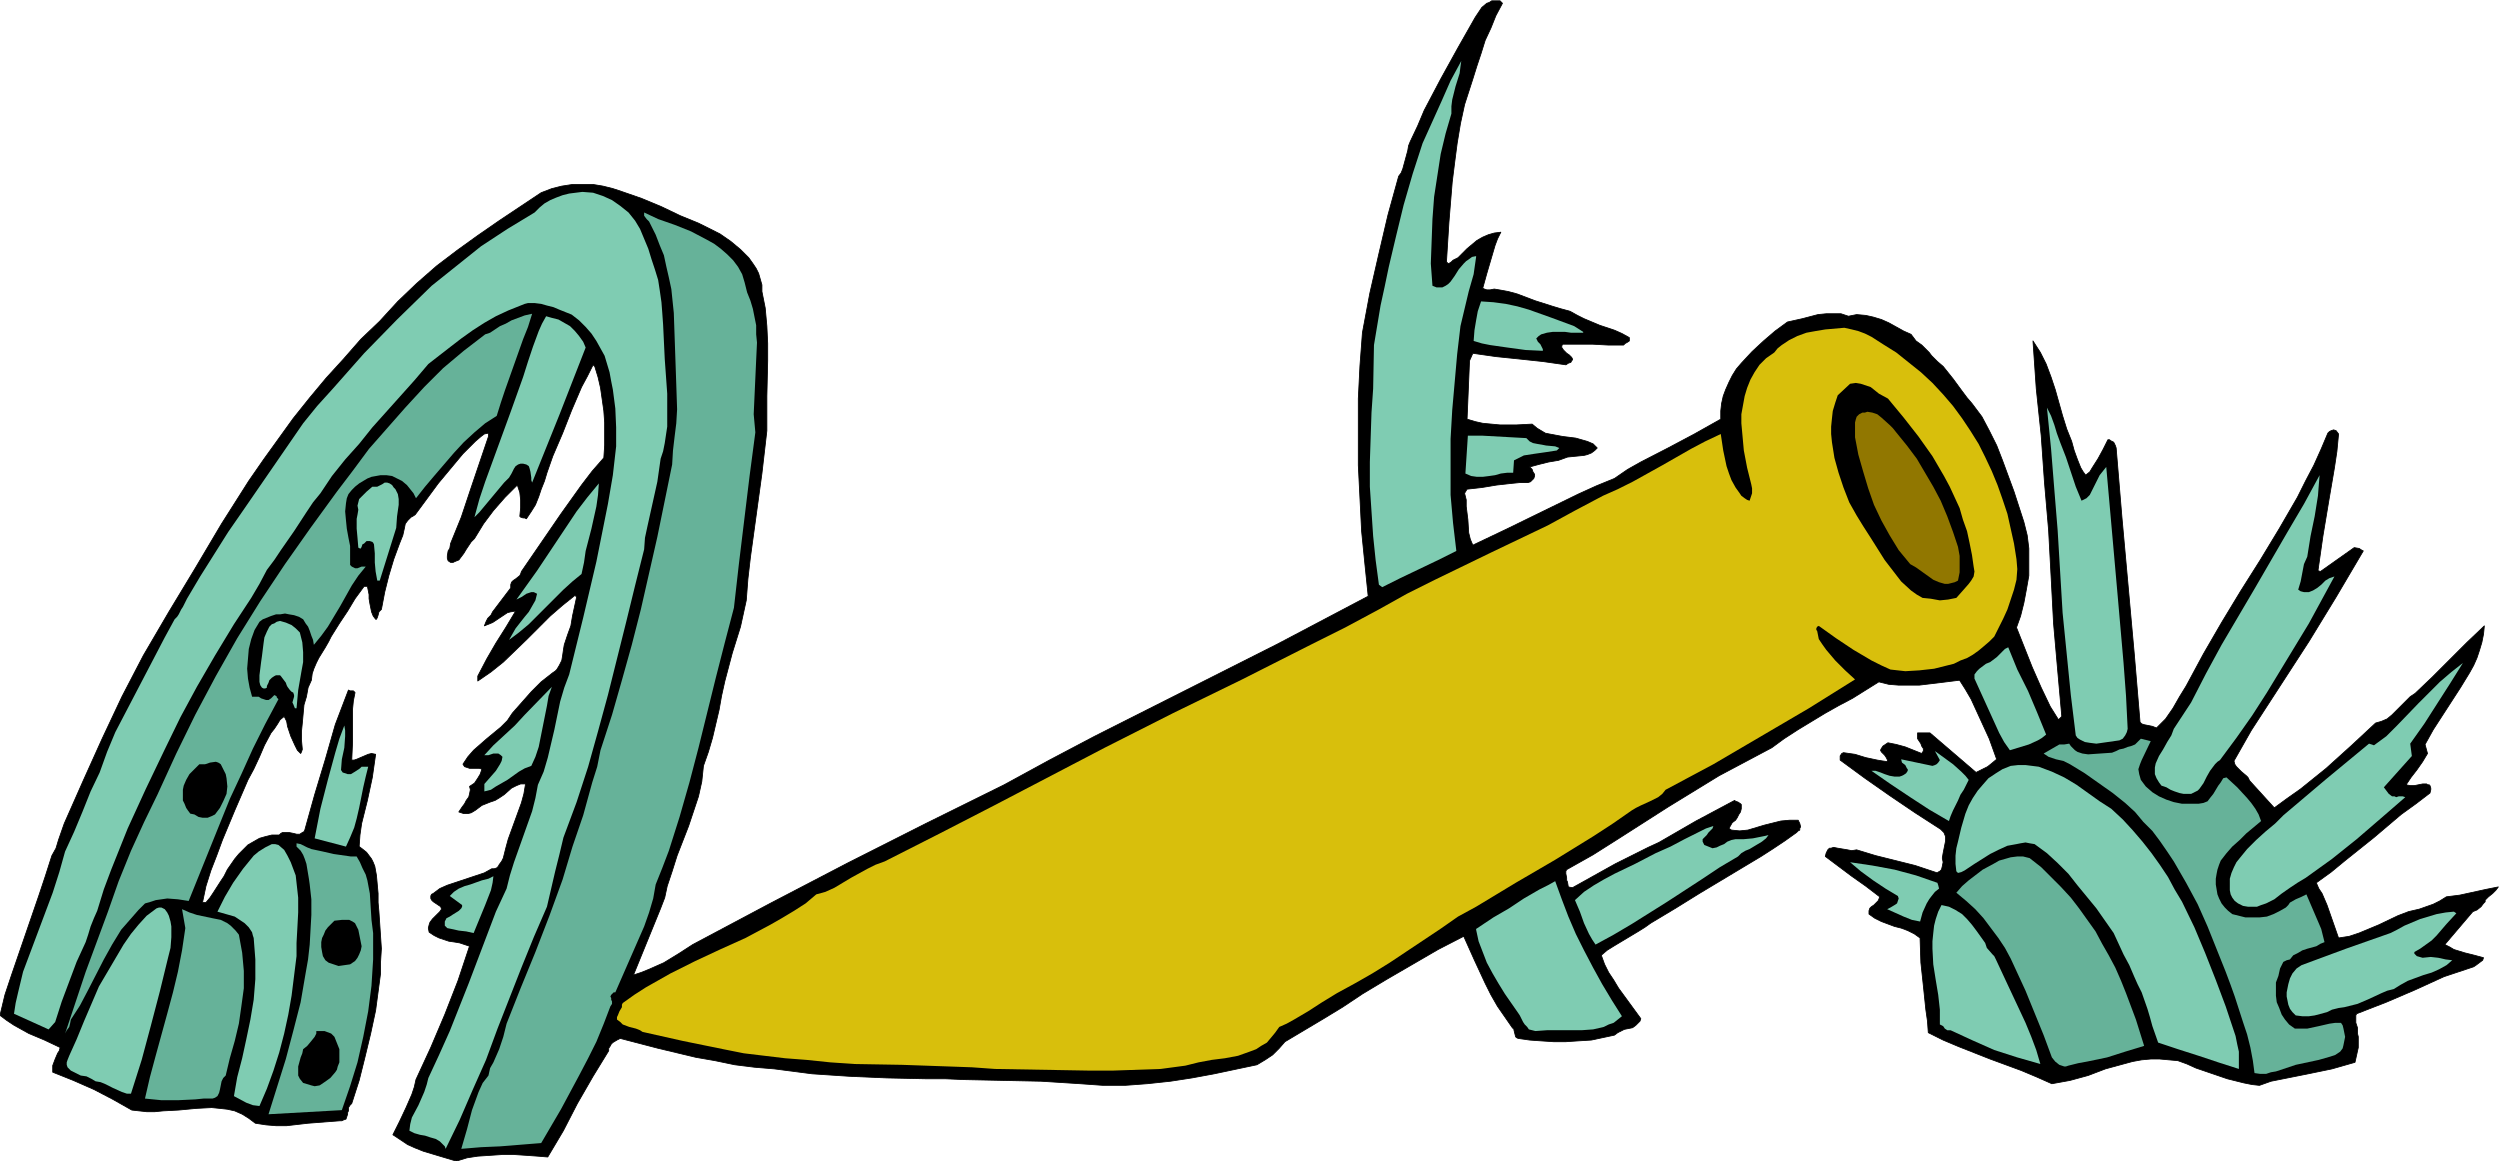
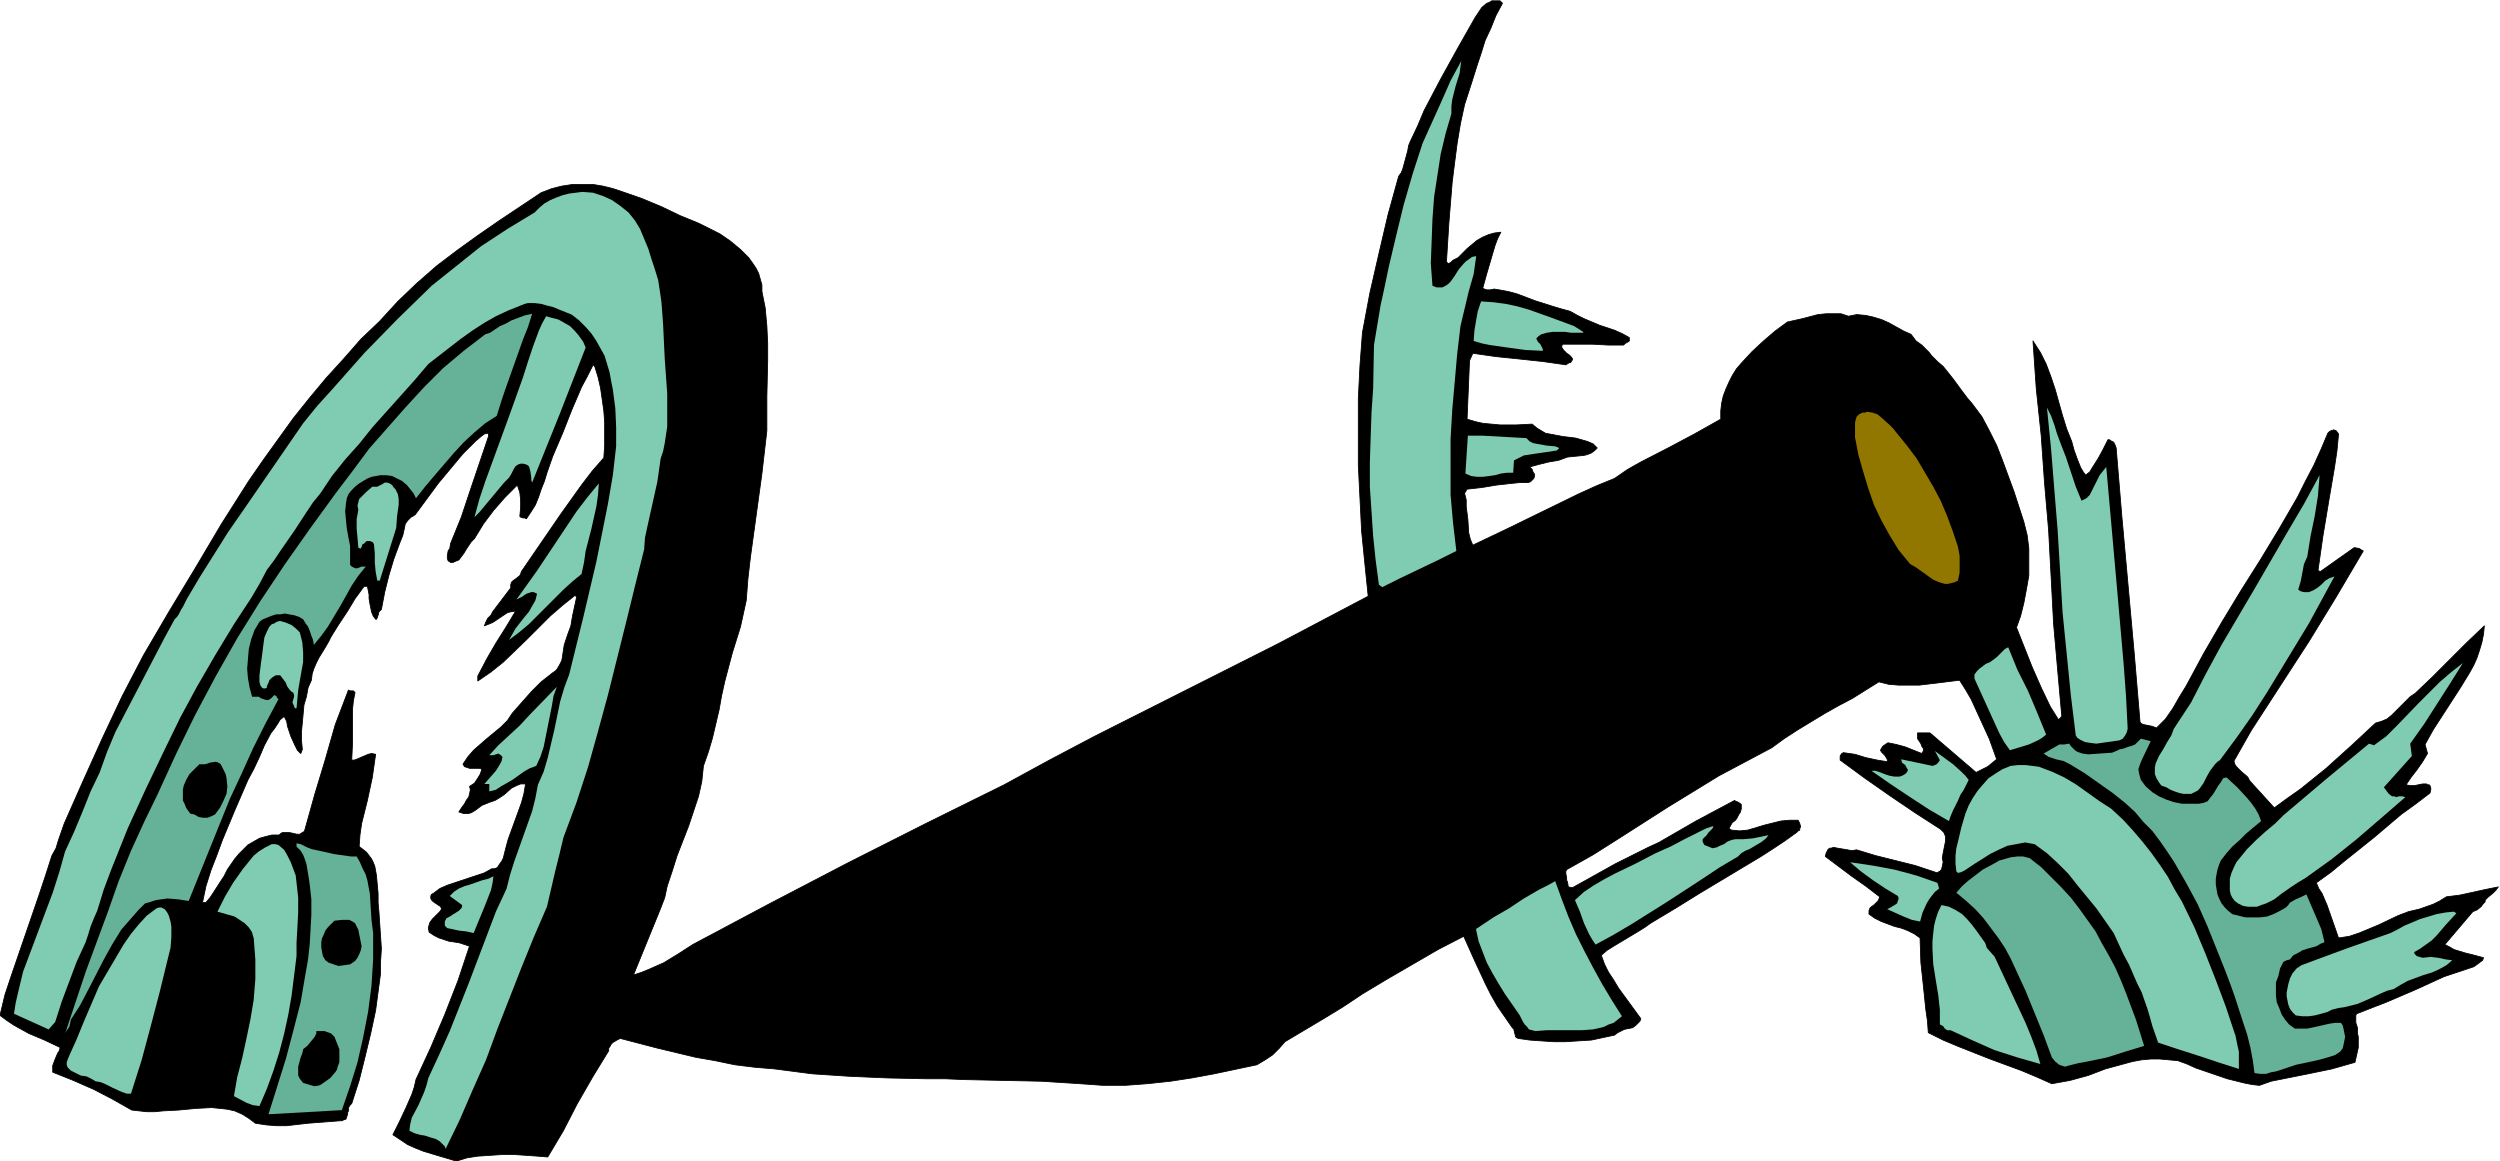
<svg xmlns="http://www.w3.org/2000/svg" fill-rule="evenodd" height="227.802" preserveAspectRatio="none" stroke-linecap="round" viewBox="0 0 3035 1410" width="490.455">
  <style>.brush1{fill:#000}.brush2{fill:#7fccb2}.pen1{stroke:none}.brush3{fill:#66b299}</style>
  <path class="brush1" style="stroke:#000;stroke-width:1;stroke-linejoin:round" d="m63 1039 5-9 3-10 7-20 23-52 23-51 24-51 13-25 13-25 31-53 32-53 32-54 33-52 18-26 18-25 18-25 20-25 20-24 21-23 21-24 23-22 11-12 11-12 23-22 24-21 25-19 25-18 26-18 51-34 13-5 12-3 13-2h25l12 2 12 3 12 4 23 8 24 10 23 11 22 9 12 6 14 7 13 9 12 10 5 5 5 5 5 7 4 6 3 6 2 7 2 7v8l4 20 2 22 1 21v21l-1 43v42l-3 26-3 26-14 102-3 26-2 26-7 32-5 16-5 16-9 34-4 18-3 17-8 34-5 17-6 17-2 19-4 18-6 18-6 18-14 36-6 19-6 18-3 14-5 13-11 27-11 27-11 27 9-3 10-4 18-8 18-11 17-11 94-50 94-49 95-48 95-47 55-30 55-29 111-56 111-56 55-29 55-29-4-39-4-40-2-40-2-40v-81l2-40 3-40 9-48 11-48 11-47 13-47 3-4 2-5 3-11 3-11 1-6 2-5 9-19 8-19 20-38 21-38 21-37 4-6 4-6 6-5 3-1 3-2h10l1 1 2 2-8 15-6 15-7 15-5 16-5 15-5 16-10 31-5 23-4 24-3 23-3 24-4 49-3 48 2 2h1l3-2 2-2 2-1 4-2 11-11 6-5 6-5 7-4 7-3 7-2 8-1-4 8-3 8-5 17-5 17-5 18 2 1 3 1h4l5-1 6 1 11 2 11 3 21 8 22 7 10 3 11 3 9 5 8 4 19 8 18 6 9 4 9 5v4l-3 2-2 1-2 2h-19l-18-1h-37l-1 2v2l2 3 4 4 3 2 3 3 1 2v1l-1 1-1 2-3 1-3 2-28-4-28-3-29-3-28-4-4 9-3 71 10 3 9 2 21 2h20l19-1 6 5 5 3 5 3 5 1 16 3 16 2 7 2 7 2 7 3 5 5-3 3-4 3-5 2-4 1-10 1-10 1-11 4-12 2-12 3-11 3 3 3 1 3 2 3v2l-1 3-2 2-2 2-3 1h-10l-10 1-18 2-18 3-18 2-3 5h0l2 8v8l2 16 1 16 2 8 3 7 21-10 21-10 86-42 22-10 22-9 16-11 16-9 33-17 32-17 16-9 16-9v-10l1-9 2-9 3-8 4-9 4-8 5-8 6-7 13-14 14-13 14-12 15-11 18-4 19-5 10-1h18l9 3 10-2 11 1 9 2 10 3 9 4 18 10 9 4 3 4 3 4 7 5 6 6 3 3 3 4 7 7 7 6 12 15 11 15 6 8 6 7 12 16 9 17 9 18 7 18 14 38 12 37 4 16 2 16v33l-3 17-3 16-4 16-5 14 19 48 11 25 11 23 10 16 4-4-5-56-5-57-3-57-3-56-5-58-4-57-6-57-4-58 9 14 7 14 6 16 5 15 9 32 5 16 6 15 3 11 4 11 4 10 3 5 3 4 5-4 3-5 7-11 6-11 6-12h2l1 1 4 2 2 4 1 3 7 84 15 166 7 83 2 2 3 1 5 1 5 1 5 2 6-6 5-5 9-13 8-14 8-13 21-39 22-38 23-38 24-38 23-38 22-38 10-20 10-19 9-20 8-19 2-2 2-1 3-1 3 1 3 4-2 21-3 20-7 41-7 42-6 42 3 1 41-29 6 1 3 2 2 1-33 56-33 54-35 54-35 54-21 37 1 4 2 3 6 6 6 5 2 2 2 4 30 33 15-11 17-12 31-25 31-28 29-27 7-2 7-3 6-5 5-5 6-6 5-5 6-6 6-4 21-20 42-42 21-20-1 10-2 10-3 10-3 9-4 9-5 9-11 18-11 17-11 17-11 17-10 18 3 11-6 10-7 10-7 9-6 9 5 1h5l5-1 5-1h5l1 1h2l1 1 1 3v2l-1 4-17 13-18 13-33 28-35 28-17 14-18 13 3 7 4 6 3 7 3 7 14 40 13-2 12-4 12-5 12-5 23-11 13-5 13-3 17-6 8-4 8-5 16-2 32-7 15-3-3 4-4 4-5 4-4 4v2l-2 2-3 4-5 4-5 2-34 40h0l6 3 5 3 13 4 12 3 11 3-1 3-4 3-4 3-3 2-18 6-18 6-35 16-35 15-18 7-18 7-1 2v9l2 6v7l1 4v13l-2 9-2 9-14 4-14 4-29 6-30 6-15 3-14 5-9-1-10-2-20-5-38-13-11-5-11-4-11-1-11-1h-11l-11 1-11 2-11 3-22 6-21 8-22 6-11 2-11 2-18-8-19-8-19-7-19-7-38-15-19-8-18-9-1-14-2-14-3-29-3-28-1-30-7-5-8-4-8-3-8-2-8-3-8-3-8-4-7-5v-4l1-3 2-2 3-2 5-5 1-2 1-3-17-13-17-12-16-12-16-12 1-4 1-2 1-2 2-2h2l3-1 5 1 6 1 6 1 5 1 6-1 23 7 24 6 24 6 12 4 12 4 3 1 1-1 2-1 2-2 1-4 1-5-1-5 1-6 1-5 1-5 1-5v-5l-2-5-2-2-2-2-31-20-31-21-30-21-30-22v-5l2-3 2-1 14 2 13 4 14 3 6 1 7 1-1-3-1-2-2-3-2-2-2-2-1-2 1-2 2-3 6-4 10 2 11 3 20 8 2-3v-3l-2-3-1-3-4-6v-7h15l56 48 14-7 5-4 6-5-9-25-11-24-11-24-7-12-7-11-24 3-25 3h-25l-12-1-12-3-32 20-17 9-16 9-33 20-17 11-15 11-32 17-32 17-31 19-31 19-61 39-30 19-32 18-1 2v3l1 5v3l1 2 1 6 5 1 52-29 26-13 14-7 13-6 45-26 45-24 2-1 1 1 3 1 3 2 1 1v5l-1 4-2 3-2 4-2 3-4 3-4 7 3 2 10 1 10-1 10-3 10-3 20-5 11-1h10l2 4 1 4-1 2v2l-2 1-2 2-14 10-15 10-14 9-15 9-30 18-30 18-29 18-30 18-7 5-8 5-15 9-15 9-8 5-7 6 4 11 5 10 6 9 6 10 27 37-1 3-2 2-3 3-4 3-5 1-5 1-4 2-4 2-4 3-14 3-14 3-16 1-15 1h-15l-15-1-14-1-14-2-2-1-1-1-1-4-1-4v-1l-2-2-9-13-9-13-8-14-7-14-13-28-13-29-31 16-31 18-31 18-30 18-24 16-23 14-47 28-7 8-8 8-9 6-10 6-52 11-27 5-26 4-28 3-27 2h-27l-28-2-47-3-47-1-47-1-23-1h-24l-46-1-46-2-45-3-23-3-23-3-24-2-24-3-24-5-23-4-46-11-46-12-4 2-5 3-2 2-1 2-2 3v3l-19 31-19 33-17 33-19 32-12-1-14-1-15-1h-14l-15 1-15 1-13 2-13 4-20-6-20-6-10-4-9-4-9-6-9-6 8-16 8-17 7-16 3-9 2-9 18-39 17-40 16-41 14-42-6-2-6-2-6-1-7-1-12-4-6-3-6-4-1-5 1-4 1-3 3-4 3-3 3-3 3-3 2-3-1-3-3-2-3-2-3-2-2-2-1-2v-3l1-2 2-1 8-6 9-4 18-6 18-6 9-3 9-5h3l3-1 2-2 1-2 3-4 2-4 3-12 3-11 8-22 8-22 3-11 2-12h-6l-5 2-6 3-9 8-6 4-5 3-6 2-5 2-5 2-4 3-4 3-5 3-4 1h-5l-3-1-3-1 2-3 2-3 3-4 2-4 3-4 1-4 1-5-1-4 6-4 4-6 3-5 2-6-3-1h-12l-3-1-3-1-2-3 6-9 7-8 8-7 8-7 17-14 8-8 6-9 23-26 12-12 14-11 3-2 2-2 3-5 3-6 1-6 1-7 1-6 2-6 2-6 4-11 2-12 5-23-2-2-15 12-15 13-28 28-29 28-15 12-16 11v-6l11-21 11-19 12-19 12-20-6 1-4 1-9 6-9 6-5 2-5 2 2-5 2-4 4-4 2-4 22-29v-4l1-3 2-2 3-2 5-4 1-2 1-3 24-35 24-35 25-35 13-17 14-16 1-15v-28l-1-14-2-14-2-14-3-13-4-13-2-2-7 14-7 13-12 28-11 28-12 28-7 20-3 10-4 10-3 9-4 10-5 8-6 9-2-1h-2l-3-1h0l-1-1 1-10v-10l-1-9-3-9-15 15-14 16-12 16-11 18-4 4-6 9-3 5-3 4-3 4-5 2-2 1h-3l-3-2-1-3v-3l1-6 2-3 1-6 13-32 11-33 22-65v-4l-5 1-4 3-7 6-8 8-7 7-30 36-14 19-14 19-3 2-2 1-4 4-3 4-1 5-2 9-2 5-2 5-7 19-6 20-5 20-4 21-2 2-1 1-1 4-1 3-1 2h-1l-3-4-2-5-2-10-1-6v-5l-2-10h-4l-11 15-9 15-10 15-10 16-3 6-4 7-8 13-3 6-3 7-2 6-1 8-4 9-2 11-3 10-1 11-1 11-1 10v11l1 11-1 3-1 2-4-4-3-6-5-11-4-12-1-6-3-6-5 4-3 5-4 6-4 5-8 15-6 14-7 15-7 13-16 37-15 36-7 19-7 18-6 19-4 19v1h4l5-6 4-6 9-14 4-6 4-8 9-13 5-6 6-6 5-5 7-4 7-4 7-2 8-2h9l2-2 2-1h8l5 1 4 1h4l3-2 2-1 1-2 12-43 13-43 12-42 8-21 8-21 2 1h4l2 2-2 10-1 10v40l-1 22h3l3-1 7-3 7-3 4-1 5 1-2 14-2 14-6 28-7 28-2 14-1 14 4 3 5 4 3 4 3 4 2 4 2 5 2 11 1 11 1 11v11l1 11 1 15 1 15 1 15-1 16v14l-2 15-4 30-6 28-7 29-7 28-9 28-2 2-2 3v4l-1 2v2l-1 3-1 3-3 1-2 1h-2l-13 1-13 1-13 1-26 3h-13l-12-1-13-2-8-6-8-5-9-4-9-2-9-1-10-1-19 1-21 2-19 1-10 1h-10l-9-1-9-1-23-13-23-12-25-11-25-10v-8l3-8 3-7 2-3 1-4-19-9-19-8-18-10-9-6-8-6 6-25 8-24 33-96 8-24 8-25z" />
  <path class="pen1 brush2" d="m79 1034 11-24 10-24 10-25 11-23 9-25 10-24 12-23 12-23 24-46 12-23 12-22 3-3 2-3 3-6 2-3 2-4 3-6 16-27 17-27 17-27 18-26 73-106 17-21 19-21 38-43 40-41 42-41 30-24 30-24 32-21 33-20 6-6 6-5 7-4 7-3 8-3 8-2 16-2 13 1 12 4 11 5 10 7 10 8 8 10 6 10 5 12 5 12 4 13 4 12 4 13 2 13 2 14 1 13 1 14 1 21 1 21 3 42v40l-3 20-2 10-3 9-2 14-2 14-6 27-6 27-3 14-1 14-11 44-11 45-22 88-12 44-12 43-14 43-16 43-5 21-5 20-10 43-16 37-15 37-29 74-14 38-16 36-16 37-17 35-1-3-2-2-4-4-5-3-7-2-6-2-6-1-7-2-6-3 1-8 2-8 8-15 7-16 3-9 2-8 13-28 13-29 23-58 11-29 22-58 13-28 4-16 5-16 11-31 11-31 4-16 3-16 7-16 5-17 4-17 4-17 7-34 5-17 6-16 17-69 16-68 7-35 7-35 6-35 4-35v-23l-1-23-3-23-2-10-2-11-3-10-3-10-5-9-5-9-6-9-7-8-8-8-9-7-15-6-7-3-8-2-7-2-8-1h-8l-4 1-5 2-15 6-15 7-14 8-14 9-14 10-13 10-27 21-17 20-17 19-34 38-16 20-17 19-16 20-14 21-9 11-8 12-15 23-16 23-8 12-9 12-9 17-10 17-21 32-23 38-22 38-20 37-19 39-23 48-22 48-10 25-10 25-9 24-8 26-4 9-4 10-3 10-3 9-11 24-9 24-9 24-8 25-8 9-42-19 2-13 3-13 6-25 9-24 18-48 9-24 8-25 7-25z" />
  <path class="pen1 brush3" d="m192 963 22-48 23-47 25-47 26-46 28-45 30-45 31-44 32-44 19-25 20-27 22-25 22-25 23-25 23-23 25-21 26-20 3-1 3-1 6-4 6-4 7-3 7-4 8-3 8-3 9-2-5 16-6 15-22 62-5 15-5 16-14 9-13 11-13 12-12 13-24 28-11 13-11 14-3-6-4-5-4-5-6-5-6-3-6-3-7-1h-7l-11 2-5 2-5 3-5 3-5 4-4 4-4 5-2 5-1 6-1 10 1 11 1 10 2 11 2 10v23l2 2 2 1 2 1h3l5-2h5l-9 11-8 12-14 25-15 25-8 11-9 11-1-6-2-5-2-6-2-5-3-4-3-5-5-3-6-2-6-1-5-1-6 1h-5l-6 2-5 2-5 2-4 3-3 5-3 5-4 11-3 12-1 12-1 12 1 12 2 11 3 11h8l3 2 3 1 3 1h3l3-2 2-2 2-2 2 1 1 1v1l1 1 1 1-16 30-15 30-14 31-14 30-25 62-25 62-13-2-13-1-7 1-7 1-6 2-7 2-8 8-7 8-7 8-7 8-11 18-10 18-19 37-10 19-11 17-1 5-1 4-3 4-2 4 25-75 27-73 13-37 15-37 16-35 17-35z" />
  <path class="pen1 brush2" d="m120 1198 30-51 9-13 9-11 10-11 12-9 3-1h3l2 1 2 1 3 4 2 4 2 7 1 6v13l-1 13-3 12-10 41-11 42-11 41-13 41h-5l-6-2-11-5-10-5-5-2-6-1-5-3-6-3-7-1-6-3-6-3-2-2-2-2-1-3v-3l1-3 2-5 9-20 9-22 18-42z" />
-   <path class="pen1 brush3" d="m225 1127-4-23 9 4 9 3 19 4 10 2 8 4 4 3 3 3 3 3 4 5 2 11 2 11 1 11 1 11v21l-3 22-3 21-5 21-6 21-5 21-3 3-2 4-1 5-1 5-1 4-2 4-3 2-3 1h-11l-10 1-21 1h-20l-10-1-10-1 6-26 7-26 14-51 7-26 6-25 5-26 4-27z" />
  <path class="pen1 brush1" d="M242 928h7l3-1 3-1 7-1 3 1 3 2 2 4 2 4 2 4 1 5 1 10-1 9-4 9-4 8-3 4-3 4-4 2-5 2h-6l-5-1-5-3-5-1-3-4-2-3-2-5-2-4v-13l1-5 3-7 4-7 6-6 3-3 3-3z" />
  <path class="pen1 brush2" d="m308 1039 6-5 8-5 4-2 4-2h4l4 1 7 6 4 7 4 8 3 8 3 8 1 9 2 18v18l-1 19-1 18v16l-3 24-3 24-4 23-5 23-6 23-7 22-8 22-9 21-8-1-8-3-15-8 4-23 6-23 5-23 5-24 4-24 2-25v-24l-1-13-1-13-1-3-1-4-4-6-5-5-6-4-6-4-7-2-14-4 9-18 10-17 12-17 13-16z" />
  <path class="pen1 brush3" d="m376 1074-1-7-1-6-2-12-2-6-2-5-3-5-5-5v-4l5 1 4 2 4 2 5 2 14 3 13 3 14 2 7 1h7l4 7 3 7 4 8 2 7 3 16 1 16 1 16 2 16v32l-2 32-4 31-6 31-7 31-9 29-10 29-89 5 21-67 9-34 9-35 6-35 3-17 2-18 1-18 1-18v-19l-2-18z" />
  <path class="pen1 brush2" d="m340 754 7 2 7 3 5 4 5 5 3 12 1 12v12l-2 11-4 23-1 11-1 11h-2l-2-5-1-2 2-7v-2l-1-3-2-1-2-2-3-4-1-2-1-3-3-4-3-4-1-1h-5l-2 1-3 2-3 3-1 3-1 2-1 2v2l-2 1h-2l-2-1-2-3-1-4v-8l1-8 1-8 1-7 1-8 1-8 1-7 3-7 3-6 3-3 3-1 3-2 4-1z" />
  <path class="pen1 brush1" d="M384 1252h10l8 3 4 4 2 5 2 5 2 5v16l-2 5-1 4-2 3-6 7-7 5-6 4-6 1-4-1-10-3-4-5-2-4v-11l3-11 2-5 1-5 5-4 5-6 4-5 2-4v-3z" />
-   <path class="pen1 brush2" d="m418 881 1 6v7l-1 14-3 14-1 13 2 3 3 1 3 1h4l5-3 6-4 2-2h8l-3 12-3 13-5 25-3 13-3 11-5 12-5 11-19-5-19-5 7-36 9-35 9-33 5-17 6-16z" />
  <path class="pen1 brush1" d="m406 1118 9-1h9l4 2 3 2 2 4 2 4 2 10 1 5 1 5-1 5-2 5-2 4-3 4-6 4-7 1-7 1-3-1-3-1-3-1-3-1-4-3-3-5-1-5-1-6v-6l1-5 2-4 2-5 3-4 8-8z" />
  <path class="pen1 brush2" d="M452 591h6l6-3 3-2h3l3 1 3 2 2 3 2 2 3 6 1 6v7l-2 14-1 14-20 64h-3l-2-11-1-11v-11l-1-11-1-2-1-1-3-1h-4l-3 3-2 1-1 3-1 2h-1l-2-1-1-12-1-11v-12l1-5 1-6-1-5 1-4 1-4 3-3 6-6 7-6zm109 508-15-11 5-5 6-4 7-3 7-2 14-5 8-2 6-3-1 8-2 9-7 18-7 17-7 17-9-2-9-1-9-2-5-1-3-3v-5l2-4 4-2 3-2 8-5 3-3 1-2v-2z" />
-   <path class="pen1 brush3" d="m593 1306 2-9 4-7 7-16 5-15 2-8 2-8 17-43 18-44 17-44 16-44 12-40 13-38 11-40 6-19 4-20 14-43 12-42 12-43 11-43 10-44 10-44 18-88 1-17 2-17 2-16 1-17-1-30-1-29-1-29-1-29-3-29-3-14-3-13-3-14-5-12-5-13-6-12-2-4-3-3-3-4v-4l17 8 20 7 20 8 19 10 9 5 8 6 8 7 7 7 6 8 5 9 3 10 3 12 4 10 3 10 2 10 2 10v11l1 10-1 21-1 22-1 22-1 22 1 11 1 11-7 53-13 107-6 53-11 42-11 43-21 85-11 42-12 42-13 41-8 21-8 20-3 17-5 17-6 17-7 16-14 32-14 32h-2l-1 1-2 2-1 2 1 2v2l1 2v3l-2 3-8 21-9 22-10 20-11 21-22 41-24 41-25 2-12 1-13 1-23 1-24 2 7-24 6-23 4-11 4-11 5-11 7-9z" />
-   <path class="pen1 brush2" d="m635 458 6-19 3-9 3-9 7-19 4-9 5-9 7 2 8 2 7 4 7 4 6 6 5 6 5 7 3 7-32 82-33 82-1-3v-3l-1-7-1-4-1-3-3-2-4-1h-3l-3 1-3 2-2 3-3 6-3 5-6 6-5 6-10 12-10 12-5 6-6 6 6-22 7-21 31-85 15-42zm-47 494 7-8 7-8 5-8 2-4 1-5-2-2-3-2h-6l-6 2h-5l11-12 13-12 13-12 12-13 33-34-4 11-2 12-5 25-5 25-4 12-5 11-8 3-7 4-7 5-7 5-14 8-6 4-8 2v-9zm64-231-4-2h-3l-3 1-3 1-3 2-3 2-6 3 25-35 24-36 24-36 13-17 14-17-1 14-2 14-6 27-7 27-2 14-3 14-11 9-11 10-21 21-21 21-12 10-12 9 4-7 4-7 11-14 5-6 4-7 4-7 2-8z" />
-   <path class="pen1" style="fill:#d8bf0c" d="m756 1218 14-10 14-9 30-17 30-15 30-14 31-14 30-16 14-8 15-9 14-9 13-11 11-3 11-5 20-12 20-11 10-5 11-4 67-34 66-34 67-35 67-35 83-42 84-41 83-42 42-21 41-22 34-19 34-17 68-33 69-33 33-18 34-18 18-8 18-9 36-20 35-20 17-9 19-9 3 20 4 19 3 9 3 8 5 9 5 7 2 3 4 3 3 2 3 1 3-9v-6l-1-5-5-20-4-21-2-22-1-11v-11l2-11 2-11 3-10 4-10 5-9 6-9 8-8 10-7 4-5 5-4 9-6 10-5 11-4 11-2 12-2 23-2 9 2 8 2 8 3 8 4 14 9 8 5 8 5 15 12 15 12 14 13 13 14 12 14 11 15 10 15 10 16 8 16 8 17 7 17 6 17 6 18 4 18 4 18 3 19 1 12-1 13-3 12-4 12-4 12-5 11-11 22-6 6-7 6-6 5-7 5-7 4-8 3-8 4-8 2-16 4-18 2-17 1-18-2-11-5-12-6-22-13-21-14-21-15-2 1-1 2v2l1 1 1 5 1 5 4 6 5 7 11 13 12 12 12 11-56 35-58 34-58 34-58 31-4 5-5 4-10 5-11 5-6 3-5 3-23 16-23 15-47 29-48 28-48 29-22 12-20 14-42 28-21 14-21 13-21 12-22 12-18 11-17 11-17 10-9 5-9 4-5 7-5 6-5 6-7 4-6 4-8 3-14 5-16 3-16 2-16 3-16 4-30 4-29 1-29 1h-29l-57-1-57-1-28-2-28-1-57-2-58-1-29-2-29-3-26-2-25-3-25-3-25-5-49-10-49-11-3-2-5-2-8-2-8-3-3-3-4-3v-3l1-2 2-5 3-5v-3l1-2z" />
+   <path class="pen1 brush2" d="m635 458 6-19 3-9 3-9 7-19 4-9 5-9 7 2 8 2 7 4 7 4 6 6 5 6 5 7 3 7-32 82-33 82-1-3v-3l-1-7-1-4-1-3-3-2-4-1h-3l-3 1-3 2-2 3-3 6-3 5-6 6-5 6-10 12-10 12-5 6-6 6 6-22 7-21 31-85 15-42zm-47 494 7-8 7-8 5-8 2-4 1-5-2-2-3-2l-6 2h-5l11-12 13-12 13-12 12-13 33-34-4 11-2 12-5 25-5 25-4 12-5 11-8 3-7 4-7 5-7 5-14 8-6 4-8 2v-9zm64-231-4-2h-3l-3 1-3 1-3 2-3 2-6 3 25-35 24-36 24-36 13-17 14-17-1 14-2 14-6 27-7 27-2 14-3 14-11 9-11 10-21 21-21 21-12 10-12 9 4-7 4-7 11-14 5-6 4-7 4-7 2-8z" />
  <path class="pen1 brush2" d="m1668 419 8-48 5-23 5-24 9-38 9-37 11-38 12-37 23-51 11-25 13-24-1 7-1 8-5 16-4 16-1 8v9l-7 24-6 25-4 26-4 26-2 27-1 27-1 27 2 27 5 2h7l4-2 3-2 3-3 5-7 5-8 6-7 3-3 3-2 4-3 5-1v1l-3 21-6 21-5 21-5 21-4 34-3 34-3 34-2 35v68l3 34 4 34-22 11-23 11-23 11-22 11-4-3-4-30-3-29-2-30-2-30v-30l1-30 1-30 2-29 1-53zm145 695 19-11 18-12 19-11 10-5 9-5 8 22 8 21 9 21 10 20 11 21 11 20 12 20 12 19-5 4-5 4-6 2-6 3-13 3-14 1h-42l-14 1-4-1-4-1-2-3-3-3-2-3-2-4-2-4-2-3-16-23-8-13-7-12-7-13-5-13-5-13-3-14v-1l21-14zm-31-585h17l36 2 18 1 4 4 4 2 5 1 6 1 5 1 11 1 5 2-3 3-13 2-7 1-7 1-13 2-6 3-6 3-1 15h-7l-8 1-7 2-7 1-8 1h-7l-7-1-7-3 3-46zm16-163 15 1 15 2 14 3 14 4 28 10 27 10 11 7v1h-15l-7-1h-15l-7 1-7 2-3 2-3 3 2 4 3 3 2 4 1 2v2l-21-1-22-3-21-3-10-2-10-3 1-13 2-12 2-11 4-12zm212 670 9-4 9-4 17-9 18-9 8-4 9-3-1 3-2 2-3 3-2 3-3 3-2 2v3l1 2 1 2 5 2 5 2 5-1 4-2 5-2 4-3 5-2 5-1h10l11-1 10-2 5-1 4-1-3 4-5 4-10 6-5 3-5 2-5 3-4 4-22 13-21 14-43 28-43 27-22 13-22 12-4-6-4-7-6-13-5-14-6-14 11-10 12-8 12-7 13-7 25-12 25-13z" />
  <path class="pen1 brush1" d="m2246 466 7-1 6 1 6 2 6 2 10 8 11 6 19 23 18 23 17 24 7 12 7 12 7 13 6 13 6 13 4 14 5 14 3 14 3 15 2 14 1 6-1 6-3 5-3 4-7 8-8 9-5 1-5 1-10 1-11-2-10-1-7-4-7-5-12-11-10-13-10-13-17-27-9-14-8-13-9-16-7-18-6-18-5-18-3-19-1-10v-9l1-10 1-9 3-10 3-9 15-14z" />
  <path class="pen1 brush2" d="m2246 1047 27 4 27 5 26 7 26 9 1 3 1 4-5 4-4 5-3 4-3 5-5 11-3 11-5-1-5-1-10-4-20-9 4-2 5-3 3-2 1-3 1-3-1-3-15-9-15-10-15-11-13-11z" />
  <path class="pen1" style="fill:#917700" d="M2261 501h3l3-1 6 1 6 2 5 4 10 9 4 4 4 5 13 16 12 16 10 17 10 17 9 17 8 19 7 19 6 18 2 11v20l-2 10-4 2-4 1-4 1h-4l-7-2-7-3-14-10-7-5-7-4-14-17-11-18-10-18-9-19-7-20-6-20-6-21-4-21v-18l1-4 1-3 3-3 4-2z" />
  <path class="pen1 brush2" d="M2316 936v-2l-1-1-2-4-4-3-1-4 38 8 3-1 2-1 2-2 2-3-6-11 11 8 11 8 10 9 5 5 4 5-6 12-4 6-3 7-6 12-3 7-2 6-24-14-23-15-24-16-23-16h5l6 2 5 2 6 2 6 1h6l3-1 2-1 3-2 2-3zm41 163 9 2 8 4 8 5 6 6 6 7 6 8 5 7 5 7 1 3 1 3 7 8 2 2 2 4 14 30 15 32 7 15 7 17 6 16 5 17-14-4-14-4-28-9-27-12-26-12h-4l-3-2-2-3-4-2v-18l-2-18-3-18-3-19-1-19v-9l1-10 1-9 2-8 3-9 4-8z" />
  <path class="pen1 brush3" d="m2407 1056 13-7 7-4 7-2 7-2 8-1h7l8 2 14 11 12 12 12 12 12 13 10 13 10 14 10 14 8 15 8 14 8 15 7 16 6 15 12 32 10 32-23 7-22 7-24 5-11 2-12 3-3 1h-2l-6-2-5-4-4-5-10-27-11-27-11-27-12-26-6-13-7-13-8-12-9-12-9-12-10-11-11-10-12-10 7-8 8-7 17-13z" />
  <path class="pen1 brush2" d="m2386 988 4-10 5-9 6-9 6-7 7-8 9-6 8-5 10-4 9-1h9l8 1 8 1 8 3 8 3 15 7 15 9 14 10 14 10 14 9 14 13 12 13 12 14 11 14 10 14 10 15 8 15 9 15 15 31 13 31 13 33 12 32 6 18 6 18 2 10 2 9v21l-25-8-24-8-25-8-24-8-7-20-3-11-3-10-7-20-5-10-4-9-6-14-7-13-6-13-6-13-21-30-23-28-11-14-13-13-13-12-15-11-6-1-5-1-6 1-5 1-11 2-11 5-10 5-19 12-9 6-3 2-4 2-4 1-1-1-1-1-1-9v-10l1-9 2-8 4-17 5-17zm38-190 7-7 3-3 4-2 11 27 13 26 11 26 11 27-5 4-5 3-11 5-23 7-7-10-6-11-10-22-10-22-10-22v-5l3-4 3-3 8-6 5-2 4-3 4-3z" />
  <path class="pen1 brush3" d="M2500 904h6l6-1 2 3 3 3 2 2 3 2 6 2 7 1 29-2 5-2 4-2 5-1 5-2 4-1 5-2 3-3 4-4 12 3-11 23-2 5-2 6 1 6 2 7 6 8 8 7 8 5 9 4 9 3 10 2h20l6-1 5-2 3-4 4-5 6-10 3-4 3-5 4-1 13 12 12 13 5 6 5 7 4 7 3 8-18 15-8 8-9 8-7 8-7 9-2 5-2 6-1 5-1 6v7l1 6 1 6 2 5 3 6 4 5 4 4 5 4 8 2 8 2h17l9-1 8-3 8-4 7-4 3-3 2-3 7-4 7-3 6-3 6 14 6 14 6 14 2 8 2 8-5 2-5 3-11 3-6 2-5 3-6 3-4 5-4 1-4 2-2 4-2 4-2 9-3 8v16l1 8 3 7 3 8 4 6 5 6 7 5h15l14-3 13-3 7-1h7l2 3 1 4 1 5 1 5-1 5-1 5-1 4-3 4-6 4-6 2-14 4-14 3-14 3-12 4-12 4-6 1-6 2h-7l-7-1-2-15-3-16-4-16-5-15-10-31-5-14-6-16-22-55-12-27-14-26-15-26-8-12-9-13-9-12-11-11-10-12-12-11-15-12-17-12-17-12-18-11-4-2-4-2-9-2-9-3-3-2-3-2 19-11z" />
  <path class="pen1 brush2" d="m2485 495 5 10 4 11 3 10 4 11 7 18 6 18 6 18 7 17 6-3 4-4 3-6 3-6 6-12 4-5 4-5 7 79 7 79 7 80 3 40 2 40-1 4-2 4-3 4-2 1-2 1-7 1-7 1-14 2-8-1-6-1-6-3-3-2-2-3-6-49-5-50-5-50-6-100-4-49-4-50-5-50zm175 358 18-35 19-35 40-68 40-69 20-34 19-35-1 12-1 13-4 25-5 24-4 25-4 9-4 21-3 10 3 2 4 1h6l5-2 5-3 5-4 5-5 5-3 6-2-31 57-17 28-17 28-17 28-18 28-19 27-20 27-3 2-3 3-6 8-4 7-4 8-5 7-2 2-4 2-4 2h-9l-5-1-6-2-5-2-5-3-6-2-3-4-3-5-2-5v-8l1-5 4-9 5-8 5-9 5-8 3-8 21-32zm112 137 52-44 52-43 6 2 15-11 13-13 26-27 26-26 14-12 14-11-15 24-16 25-16 25-17 24 2 15-34 38 3 4 3 4 4 3h3l2 1 3-1h5l3 1-30 26-29 25-30 24-32 23-10 6-9 6-10 7-9 7-10 5-6 2-5 2h-11l-6-1-6-3-4-3-3-4-2-4-1-5v-14l2-7 3-7 3-6 4-5 9-11 11-11 11-10 12-10 10-10zm22 182 54-20 54-19 8-4 9-5 19-8 10-3 10-3 11-2 10-1 3 2-12 13-12 14-6 6-7 5-7 5-7 4v2l1 1 2 2 7 2 10-1 9 1 9 2 8 1-7 6-9 5-9 4-10 3-19 7-9 5-8 5-8 2-7 3-15 7-14 6-8 2-8 2-7 1-8 2-6 3-15 4-7 1h-8l-8-1-4-4-3-4-2-5-1-5-1-5v-5l1-5 1-5 2-7 3-6 5-6 6-4z" />
</svg>